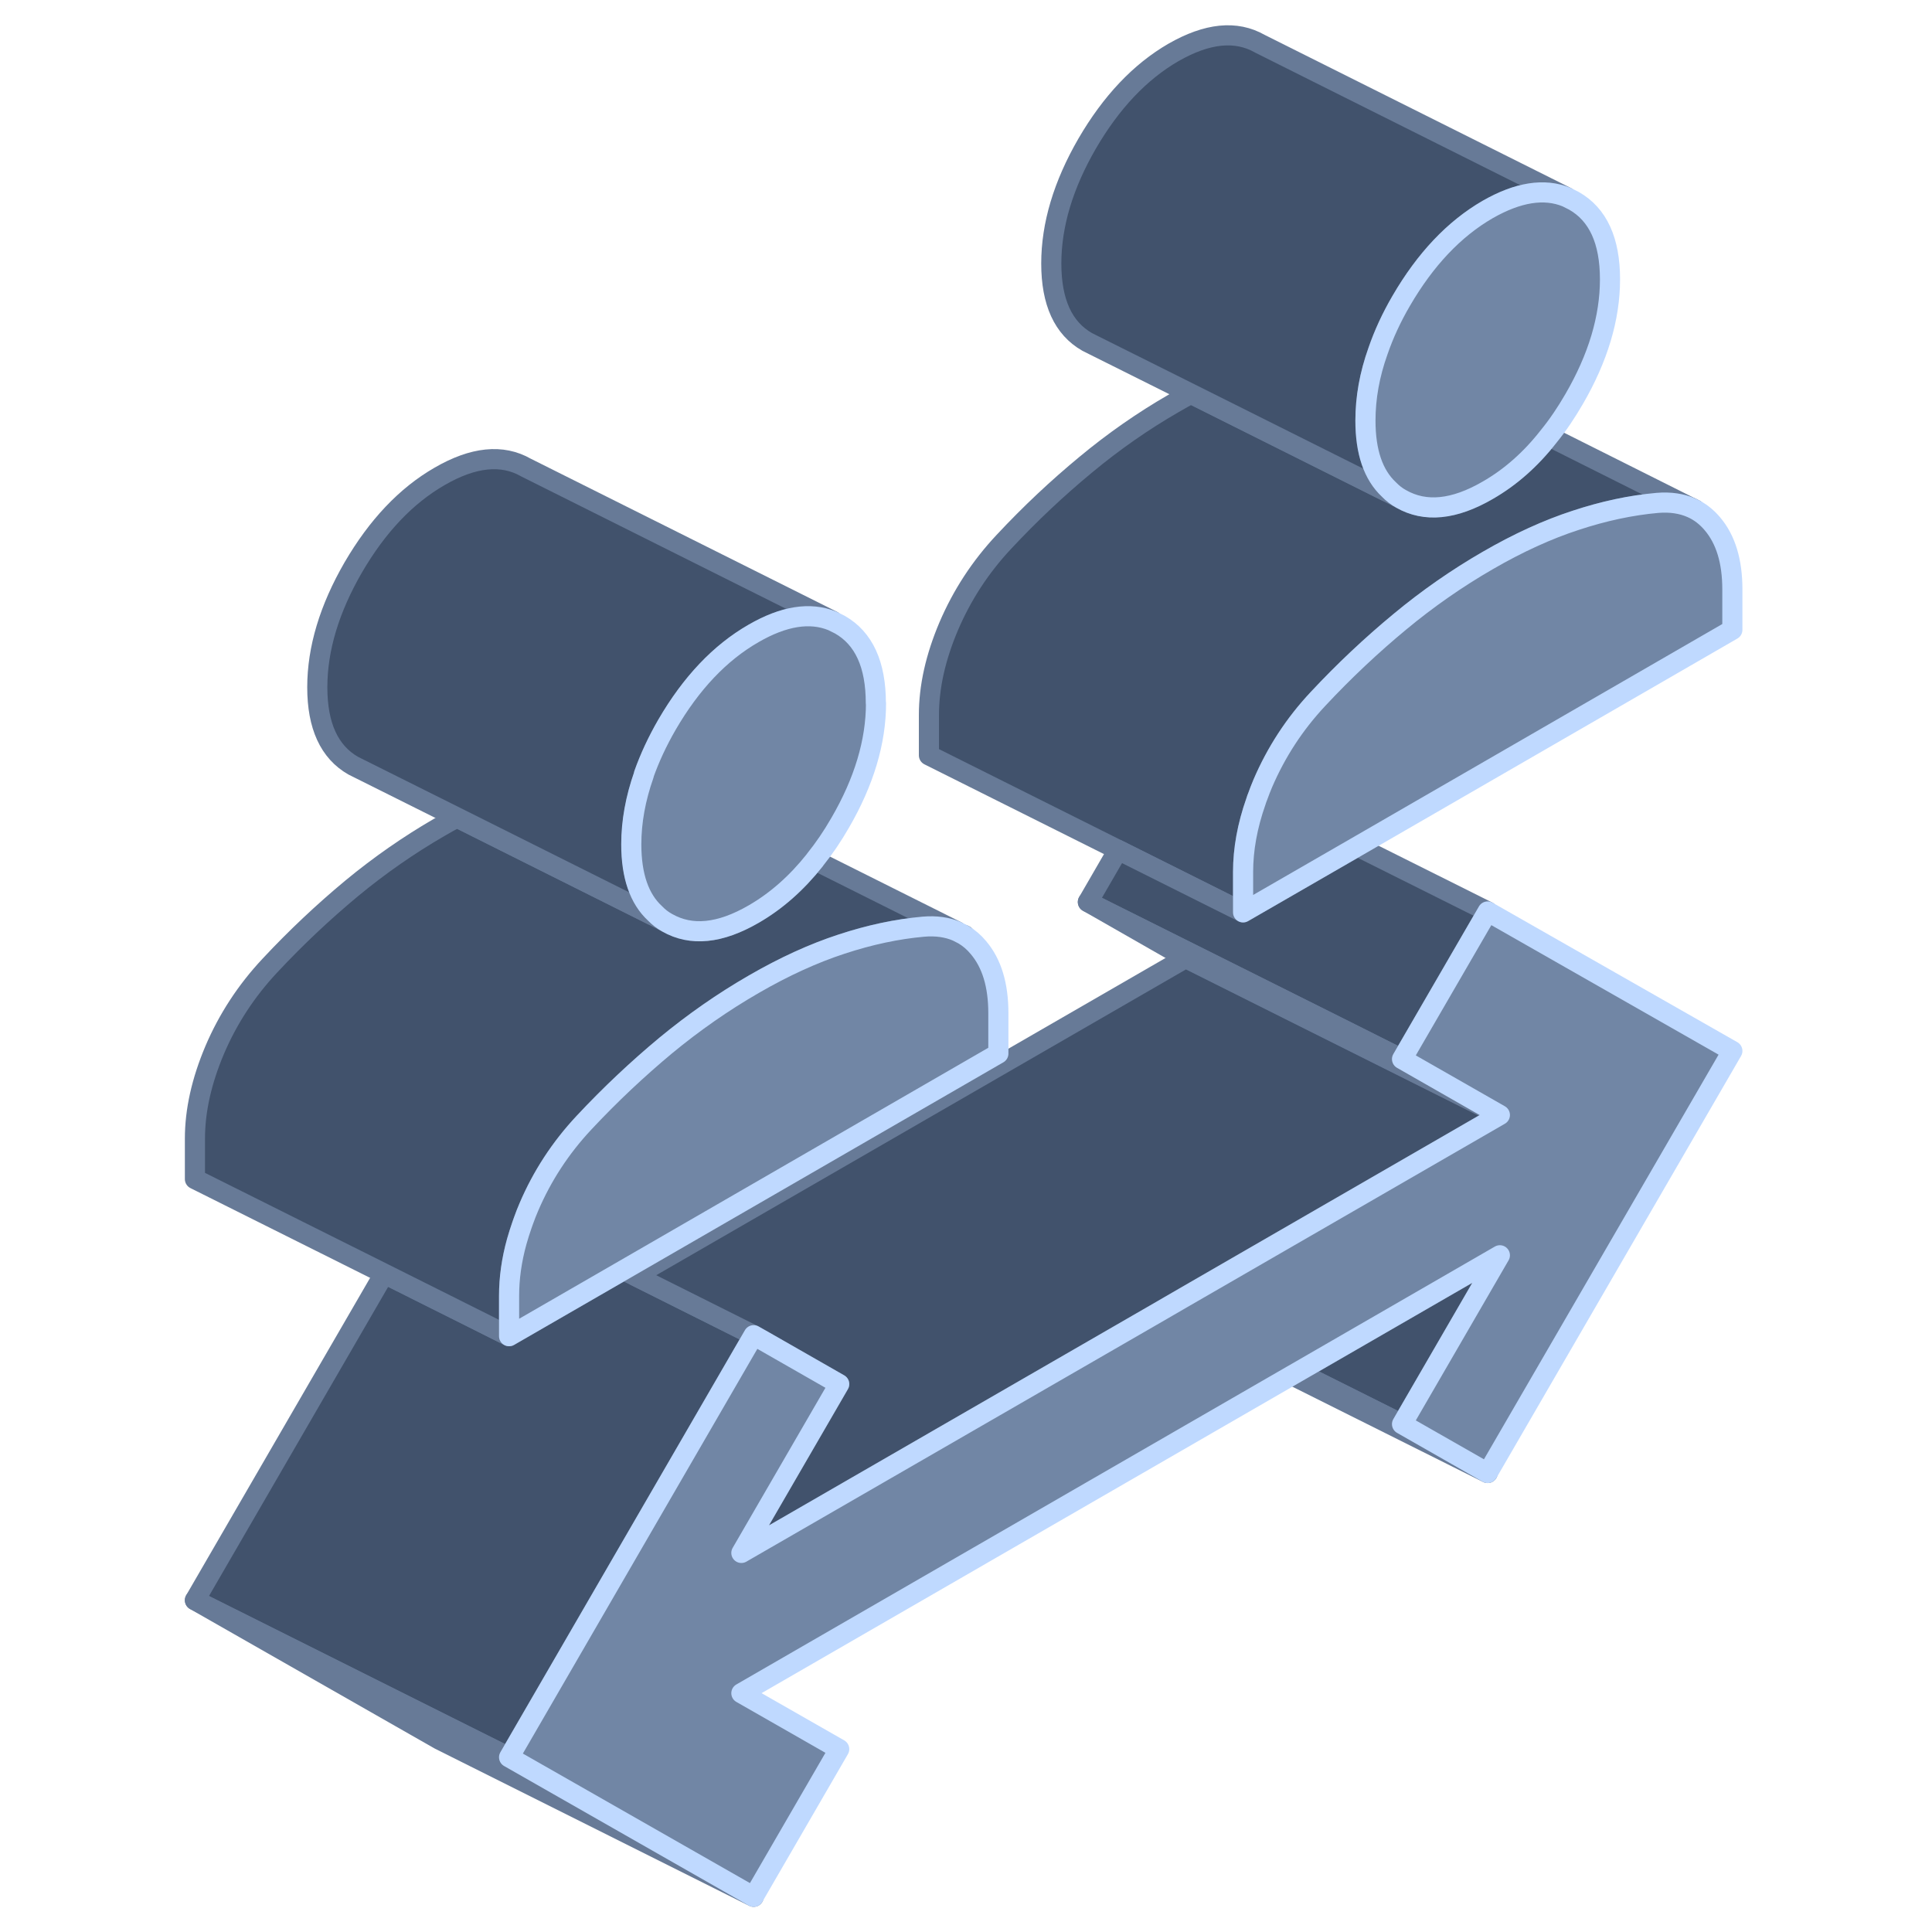
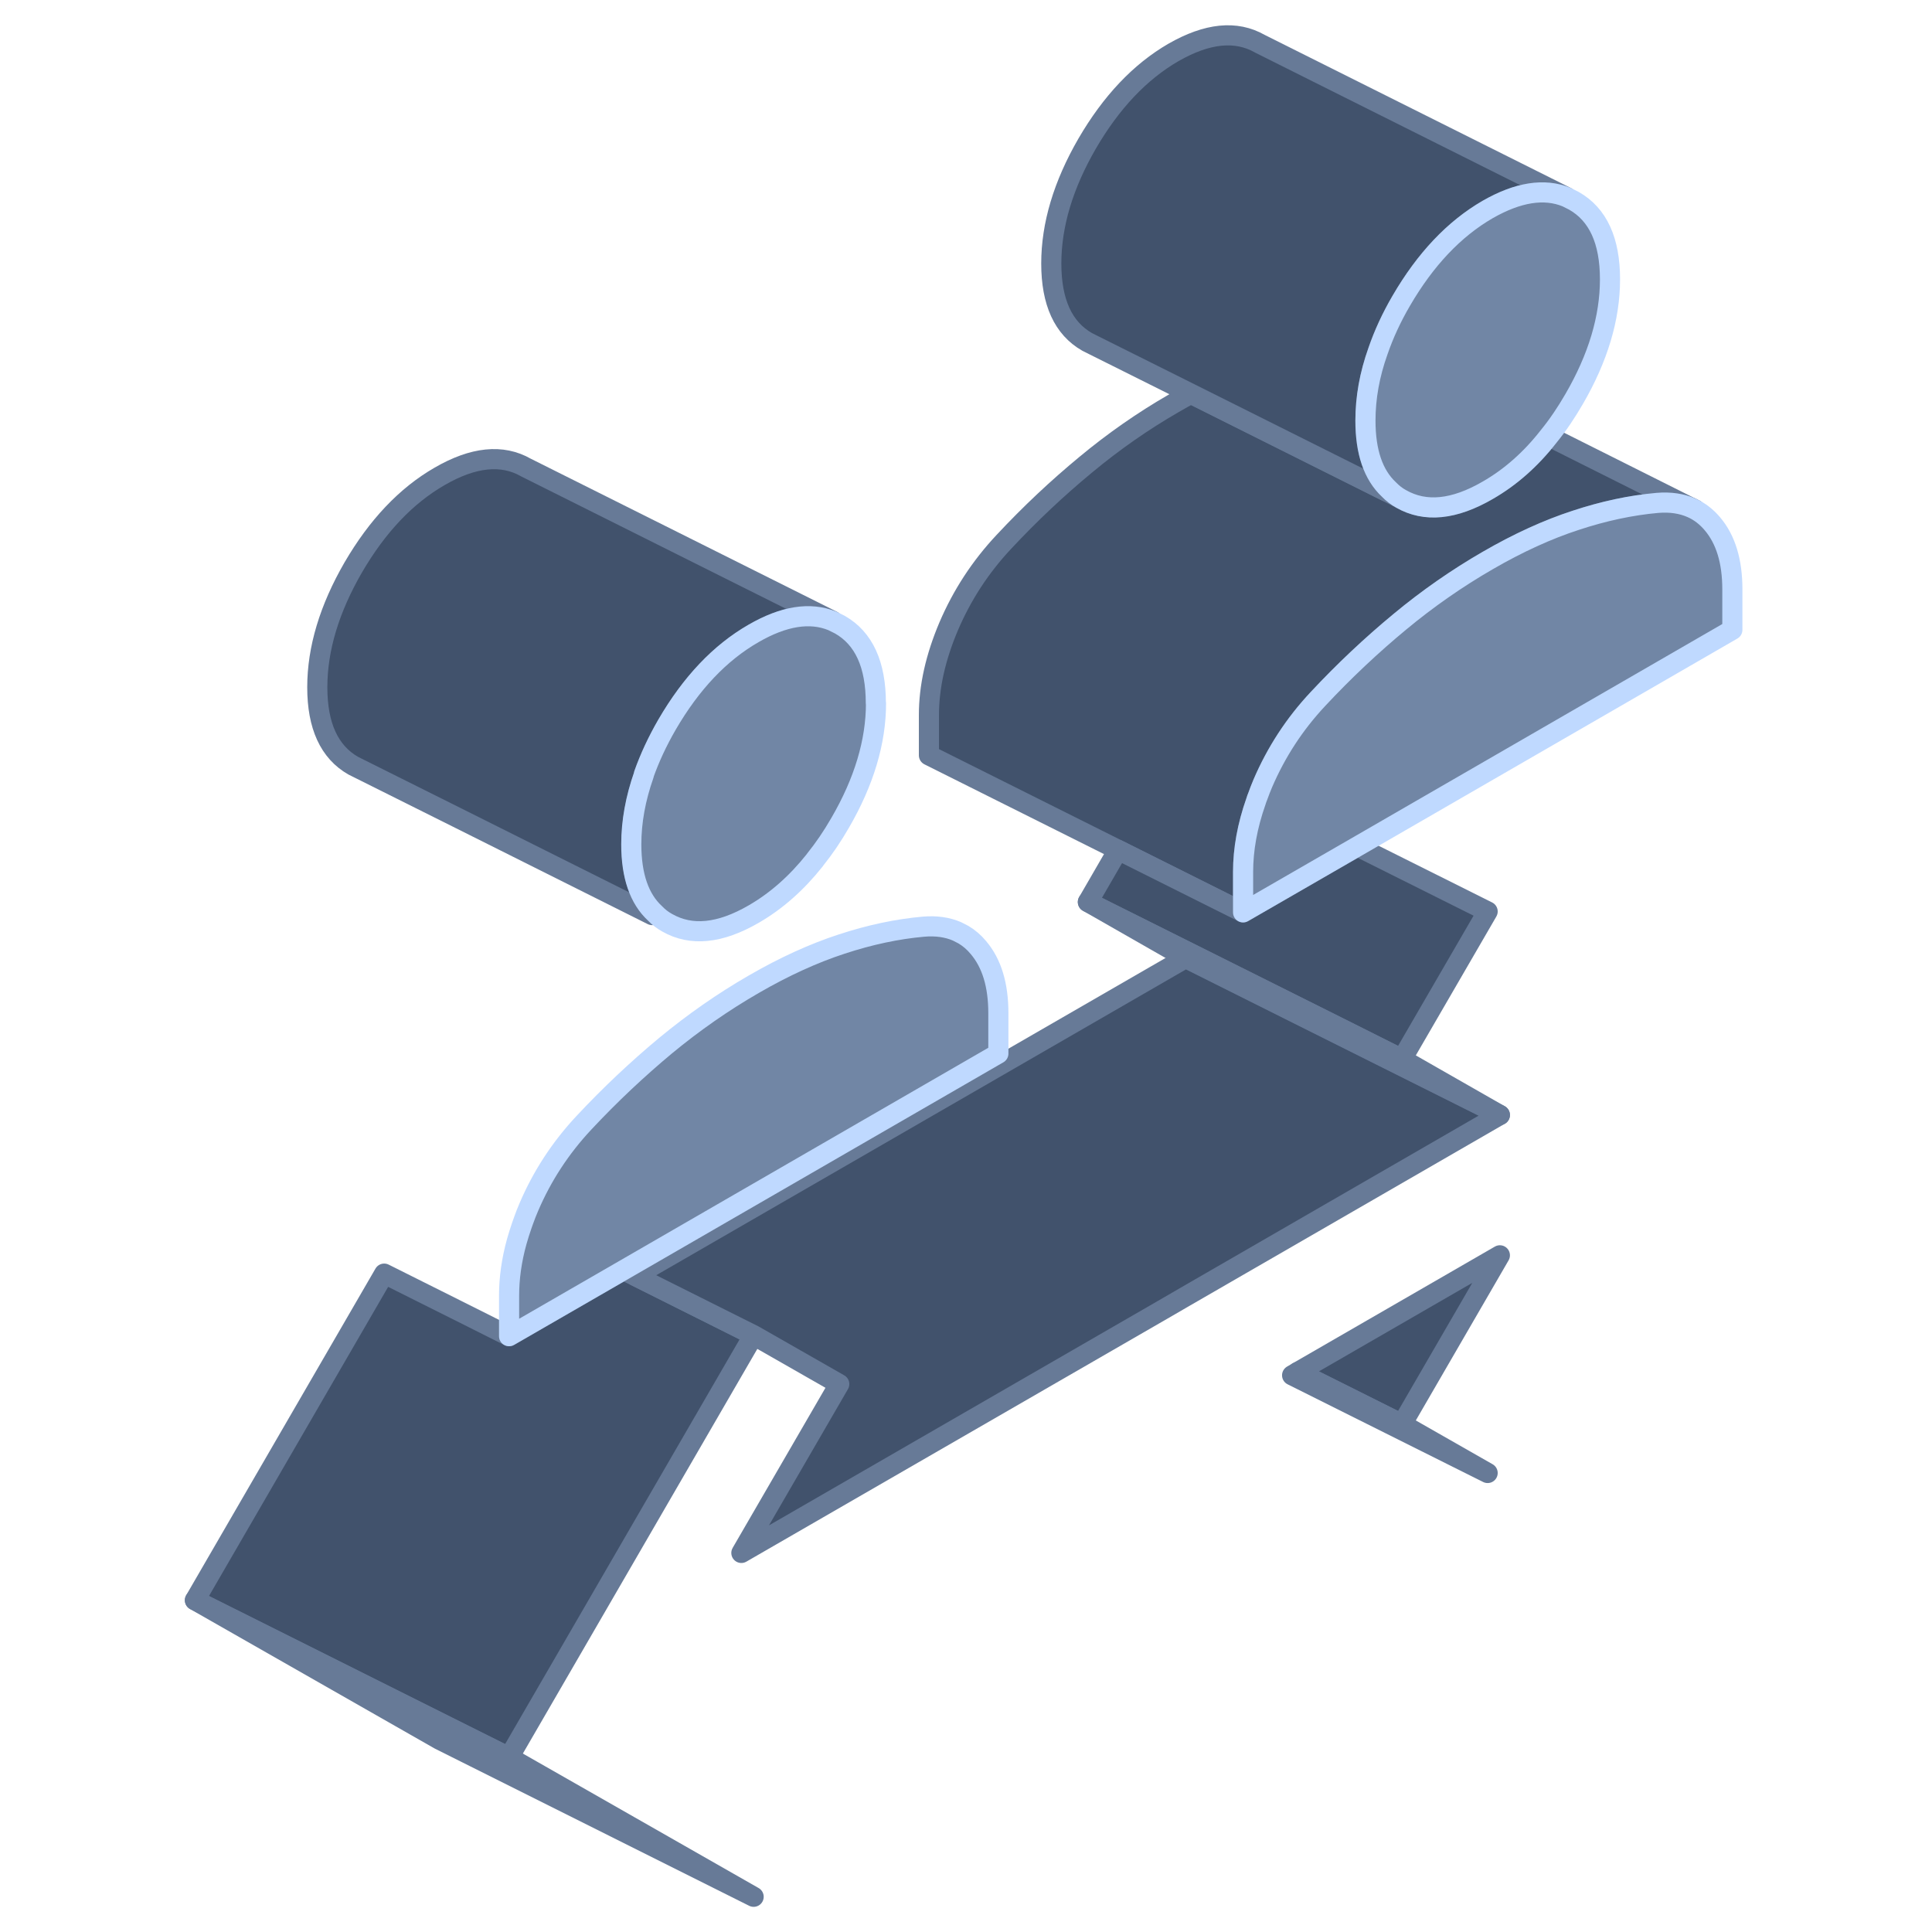
<svg xmlns="http://www.w3.org/2000/svg" width="48" height="48" viewBox="0 0 48 48" fill="none">
  <g clip-path="url(#clip0_72_155339)">
    <path d="M42.029 12.619C41.783 12.51 41.499 12.467 41.179 12.494C40.519 12.553 39.844 12.697 39.145 12.928C38.451 13.154 37.721 13.486 36.96 13.927C36.203 14.364 35.473 14.871 34.779 15.449C34.08 16.026 33.401 16.662 32.745 17.365C32.16 17.989 31.707 18.688 31.376 19.46C31.329 19.57 31.286 19.679 31.247 19.788C31.231 19.827 31.216 19.87 31.204 19.909C30.989 20.518 30.884 21.103 30.884 21.665V22.668L27.778 21.115L23.079 18.766V17.763C23.079 17.064 23.243 16.331 23.571 15.558C23.902 14.785 24.355 14.087 24.941 13.462C25.596 12.76 26.275 12.124 26.974 11.546C27.668 10.969 28.398 10.461 29.155 10.024C29.3 9.938 29.444 9.86 29.588 9.782L34.435 12.206L34.814 12.397C35.411 12.736 36.125 12.666 36.96 12.182C37.526 11.858 38.033 11.409 38.478 10.84L42.029 12.619Z" fill="#41526C" stroke="#677A97" stroke-width="0.5" stroke-linecap="round" stroke-linejoin="round" />
    <path d="M18.724 33.173L18.454 33.638L12.648 43.659L11.11 42.89L4.843 39.757L9.545 31.643L9.959 31.85L11.738 32.74L12.648 33.197L15.489 31.558L15.777 31.698L18.724 33.173Z" fill="#41526C" stroke="#677A97" stroke-width="0.5" stroke-linecap="round" stroke-linejoin="round" />
    <path d="M18.724 47.125L10.919 43.222L4.843 39.757L11.11 42.891L12.648 43.659L18.724 47.125Z" fill="#41526C" stroke="#677A97" stroke-width="0.5" stroke-linecap="round" stroke-linejoin="round" />
    <path d="M37.264 31.188L34.833 35.383L32.242 34.087L37.264 31.188Z" fill="#41526C" stroke="#677A97" stroke-width="0.5" stroke-linecap="round" stroke-linejoin="round" />
    <path d="M36.96 22.645L34.833 26.313L33.3 25.544L27.028 22.411L27.778 21.115L30.884 22.668L33.448 21.189L33.725 21.029L36.96 22.645Z" fill="#41526C" stroke="#677A97" stroke-width="0.5" stroke-linecap="round" stroke-linejoin="round" />
    <path d="M37.264 27.702L29.424 32.229L29.007 32.471L28.886 32.541L18.419 38.582L20.851 34.387L18.993 33.326L18.724 33.173L15.777 31.698L29.459 23.8L37.264 27.702Z" fill="#41526C" stroke="#677A97" stroke-width="0.5" stroke-linecap="round" stroke-linejoin="round" />
    <path d="M37.264 27.702L29.459 23.799L27.028 22.41L33.3 25.544L34.833 26.313L37.264 27.702Z" fill="#41526C" stroke="#677A97" stroke-width="0.5" stroke-linecap="round" stroke-linejoin="round" />
-     <path d="M23.777 23.14C23.535 23.034 23.258 22.995 22.942 23.023C22.283 23.081 21.608 23.226 20.909 23.456C20.215 23.682 19.485 24.014 18.724 24.455C17.967 24.892 17.237 25.399 16.538 25.977C15.844 26.554 15.165 27.191 14.509 27.893C13.924 28.517 13.467 29.22 13.139 29.989C13.092 30.098 13.05 30.207 13.011 30.316C12.995 30.355 12.979 30.398 12.968 30.437C12.921 30.57 12.878 30.707 12.839 30.839C12.71 31.308 12.648 31.756 12.648 32.194V33.196L11.738 32.74L9.959 31.85L9.545 31.643L4.843 29.294V28.291C4.843 27.593 5.007 26.859 5.334 26.086C5.662 25.317 6.119 24.615 6.704 23.991C7.36 23.288 8.039 22.652 8.734 22.074C9.432 21.497 10.162 20.99 10.919 20.552C11.063 20.467 11.208 20.389 11.352 20.311L16.199 22.734L16.577 22.925C17.174 23.265 17.889 23.194 18.724 22.71C19.286 22.387 19.789 21.942 20.242 21.372L23.777 23.14Z" fill="#41526C" stroke="#677A97" stroke-width="0.5" stroke-linecap="round" stroke-linejoin="round" />
    <path d="M23.969 23.237L23.938 23.222L23.969 23.237Z" fill="#41526C" />
-     <path d="M23.969 23.237L23.938 23.222" stroke="#677A97" stroke-width="0.5" stroke-linecap="round" stroke-linejoin="round" />
    <path d="M20.683 15.425C20.129 15.199 19.473 15.304 18.724 15.738C17.889 16.218 17.174 16.974 16.577 18.001C16.335 18.418 16.144 18.832 16 19.238C16 19.242 16 19.246 16 19.25C15.793 19.839 15.688 20.413 15.688 20.978C15.688 21.759 15.887 22.333 16.277 22.692L16.203 22.735L11.356 20.311L8.964 19.117L8.776 19.023C8.183 18.684 7.883 18.036 7.883 17.076C7.883 16.116 8.183 15.125 8.776 14.098C9.374 13.072 10.088 12.315 10.923 11.835C11.758 11.351 12.476 11.277 13.069 11.617L20.687 15.425H20.683Z" fill="#41526C" stroke="#677A97" stroke-width="0.5" stroke-linecap="round" stroke-linejoin="round" />
    <path d="M38.919 4.896C38.365 4.67 37.713 4.775 36.96 5.205C36.125 5.688 35.411 6.446 34.814 7.472C34.568 7.893 34.377 8.311 34.236 8.721C34.026 9.31 33.924 9.884 33.924 10.449C33.924 11.23 34.119 11.8 34.509 12.163L34.435 12.206L29.588 9.782L27.196 8.588L27.009 8.494C26.416 8.155 26.119 7.507 26.119 6.547C26.119 5.587 26.416 4.596 27.009 3.569C27.606 2.543 28.32 1.786 29.155 1.302C29.994 0.822 30.708 0.748 31.302 1.087L38.919 4.896Z" fill="#41526C" stroke="#677A97" stroke-width="0.5" stroke-linecap="round" stroke-linejoin="round" />
    <path d="M42.111 12.658L42.029 12.619L42.111 12.658Z" fill="#41526C" />
    <path d="M42.111 12.658L42.029 12.619" stroke="#677A97" stroke-width="0.5" stroke-linecap="round" stroke-linejoin="round" />
    <path d="M36.96 36.596L32.102 34.169L32.242 34.087L34.833 35.383L36.96 36.596Z" fill="#41526C" stroke="#677A97" stroke-width="0.5" stroke-linecap="round" stroke-linejoin="round" />
    <path d="M24.804 25.173V26.176L15.488 31.558L12.648 33.197V32.194C12.648 31.757 12.71 31.308 12.839 30.844C12.878 30.707 12.921 30.57 12.967 30.438C12.979 30.399 12.995 30.356 13.01 30.317C13.049 30.207 13.092 30.098 13.139 29.989C13.467 29.22 13.924 28.518 14.509 27.893C15.165 27.191 15.844 26.555 16.538 25.977C17.237 25.4 17.966 24.892 18.724 24.455C19.485 24.014 20.214 23.683 20.909 23.456C21.608 23.226 22.283 23.082 22.942 23.023C23.258 22.996 23.535 23.035 23.777 23.14L23.937 23.222C24.074 23.304 24.199 23.409 24.308 23.542C24.64 23.932 24.804 24.475 24.804 25.173Z" fill="#7186A5" stroke="#BFD9FF" stroke-width="0.5" stroke-linecap="round" stroke-linejoin="round" />
-     <path d="M43.04 26.11L36.96 36.596L34.833 35.382L37.264 31.187L32.242 34.087L32.101 34.168L18.419 42.067L20.85 43.456L18.724 47.125L12.648 43.659L18.454 33.638L18.724 33.173L18.993 33.325L20.85 34.387L18.419 38.582L28.886 32.541L29.006 32.471L29.424 32.229L37.264 27.702L34.833 26.313L36.96 22.645L43.04 26.11Z" fill="#7186A5" stroke="#BFD9FF" stroke-width="0.5" stroke-linecap="round" stroke-linejoin="round" />
    <path d="M43.04 14.645V15.648L33.725 21.029L33.448 21.189L30.884 22.668V21.665C30.884 21.103 30.989 20.518 31.204 19.909C31.215 19.87 31.231 19.827 31.247 19.788C31.286 19.679 31.329 19.569 31.375 19.46C31.707 18.688 32.16 17.989 32.745 17.365C33.401 16.662 34.08 16.026 34.778 15.448C35.473 14.871 36.203 14.364 36.96 13.927C37.721 13.486 38.451 13.154 39.145 12.928C39.844 12.697 40.519 12.553 41.178 12.494C41.498 12.467 41.783 12.51 42.029 12.619C42.224 12.705 42.396 12.838 42.544 13.013C42.876 13.404 43.04 13.946 43.04 14.645Z" fill="#7186A5" stroke="#BFD9FF" stroke-width="0.5" stroke-linecap="round" stroke-linejoin="round" />
    <path d="M40 6.941C40 7.897 39.703 8.893 39.106 9.919C38.911 10.255 38.704 10.563 38.478 10.84C38.033 11.41 37.526 11.858 36.96 12.182C36.125 12.666 35.411 12.736 34.814 12.397C34.7 12.335 34.599 12.256 34.509 12.163C34.119 11.8 33.924 11.23 33.924 10.45C33.924 9.884 34.025 9.31 34.236 8.721C34.377 8.311 34.568 7.893 34.814 7.472C35.411 6.446 36.125 5.689 36.96 5.205C37.713 4.775 38.365 4.67 38.919 4.896L39.106 4.99C39.703 5.33 40 5.981 40 6.941Z" fill="#7186A5" stroke="#BFD9FF" stroke-width="0.5" stroke-linecap="round" stroke-linejoin="round" />
    <path d="M21.764 17.47C21.764 18.427 21.467 19.422 20.87 20.448C20.679 20.78 20.472 21.084 20.249 21.361C20.245 21.365 20.242 21.369 20.242 21.373C19.789 21.943 19.285 22.387 18.724 22.711C17.888 23.195 17.174 23.266 16.577 22.926C16.464 22.864 16.363 22.786 16.273 22.692C15.883 22.333 15.684 21.759 15.684 20.979C15.684 20.413 15.789 19.839 15.996 19.25C15.996 19.246 15.996 19.242 15.996 19.238C16.14 18.832 16.331 18.419 16.573 18.001C17.17 16.975 17.885 16.218 18.72 15.738C19.469 15.305 20.125 15.199 20.679 15.426L20.866 15.519C21.463 15.859 21.76 16.51 21.76 17.47H21.764Z" fill="#7186A5" stroke="#BFD9FF" stroke-width="0.5" stroke-linecap="round" stroke-linejoin="round" />
  </g>
  <defs>
    <clipPath id="clip0_72_155339">
      <rect width="48" height="48" fill="white" />
    </clipPath>
  </defs>
</svg>